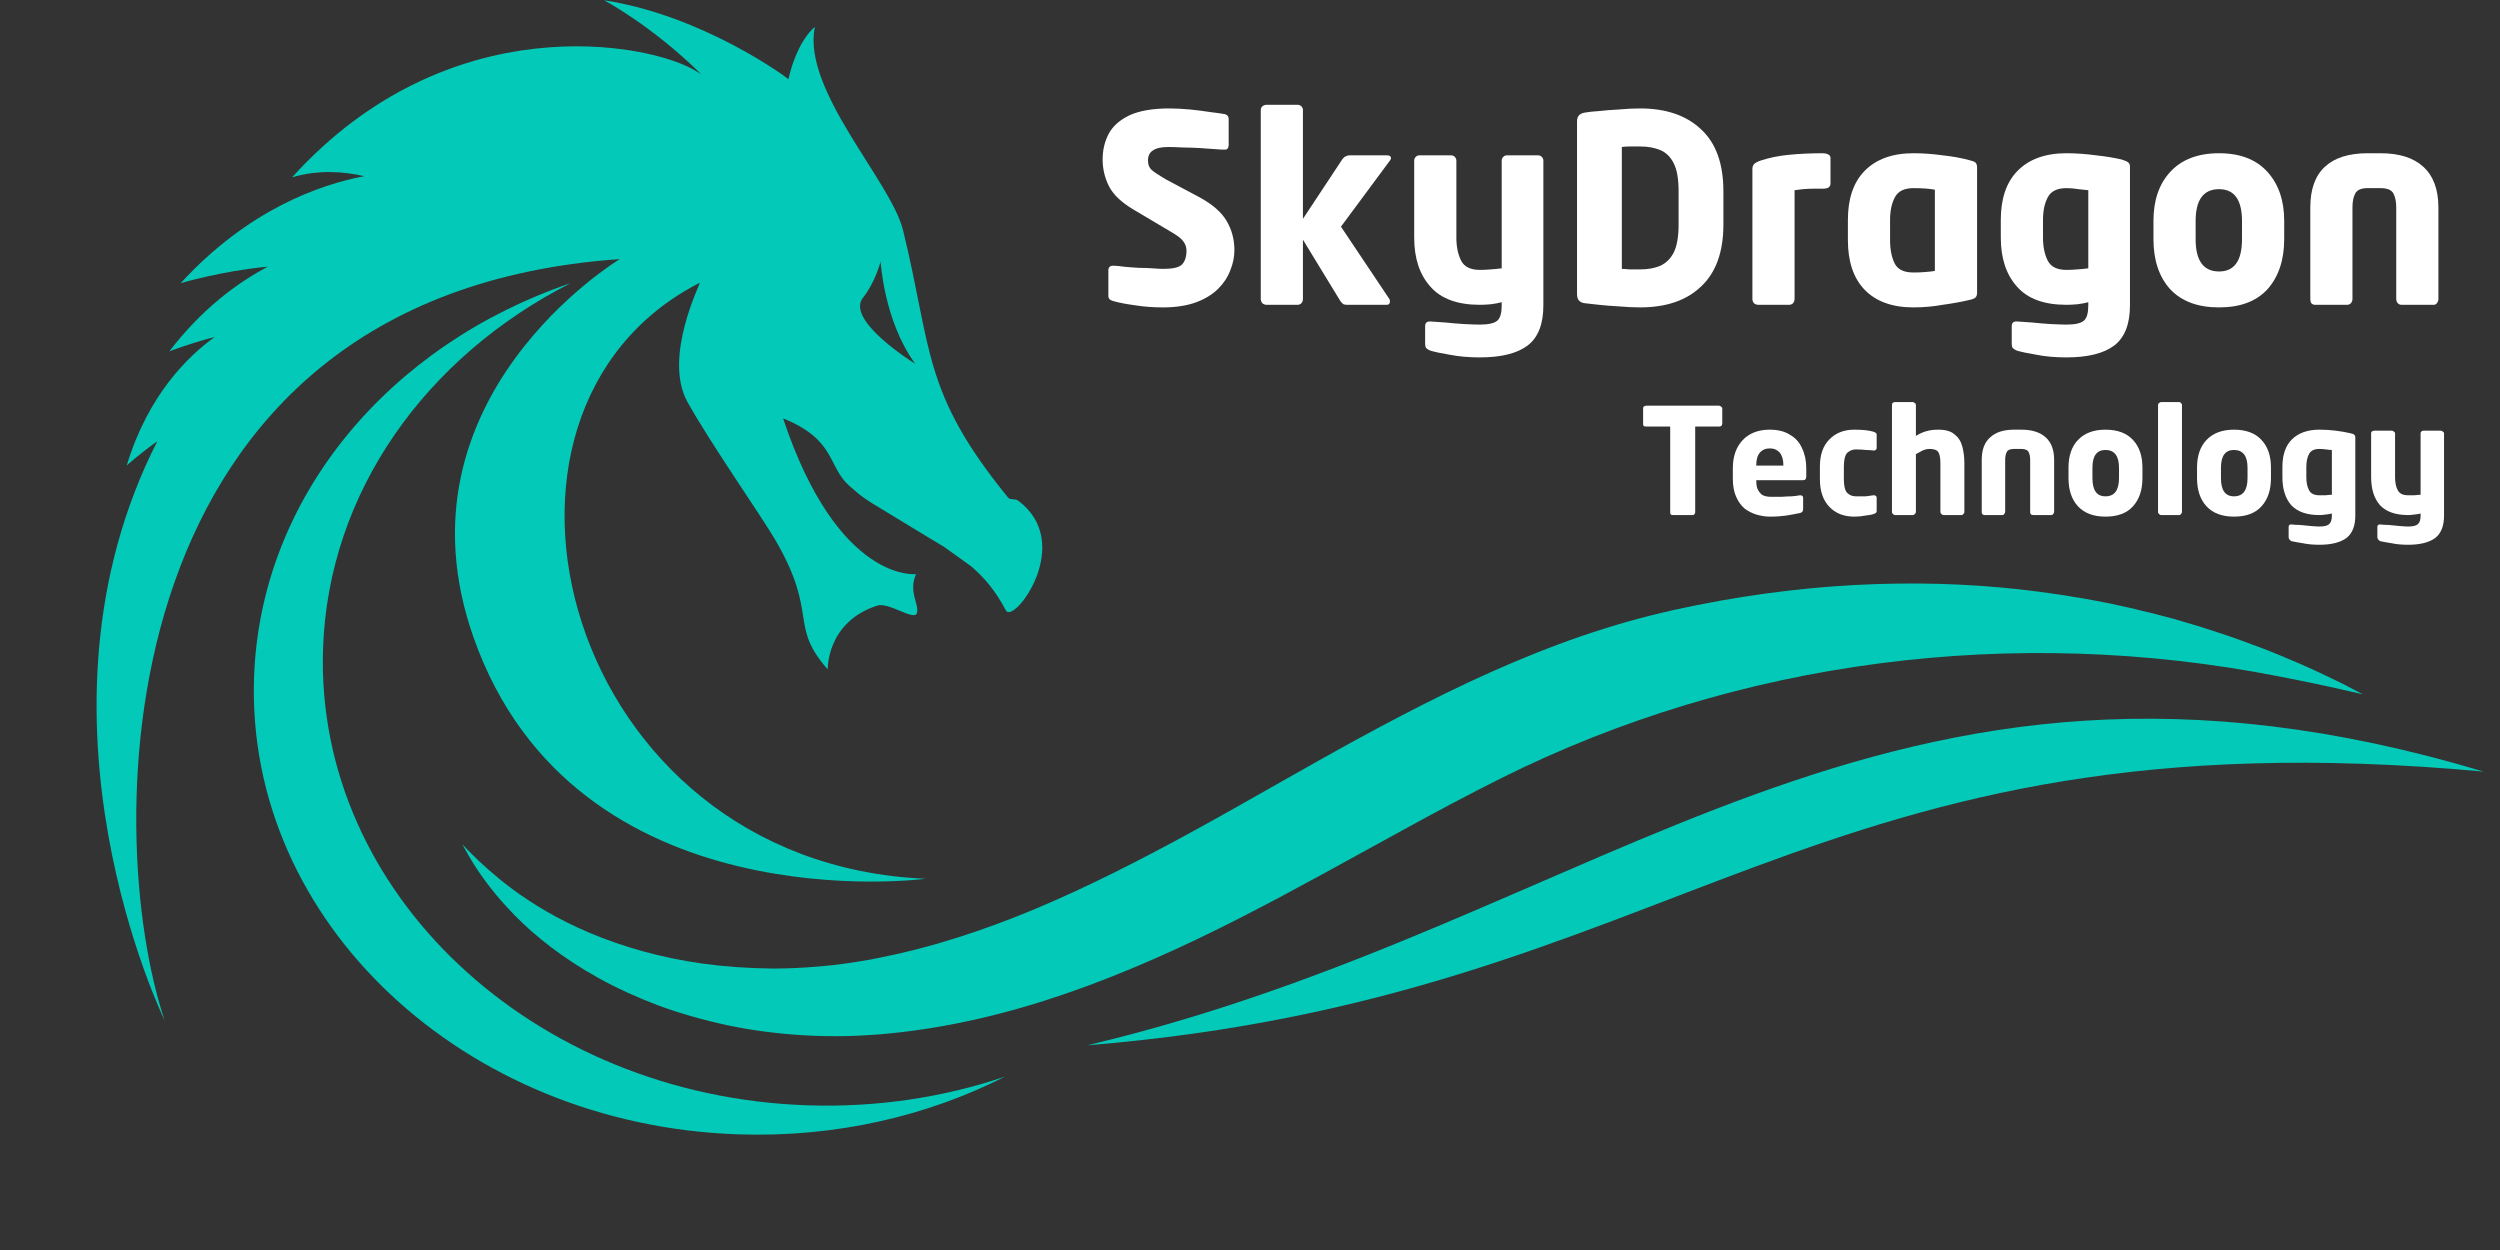
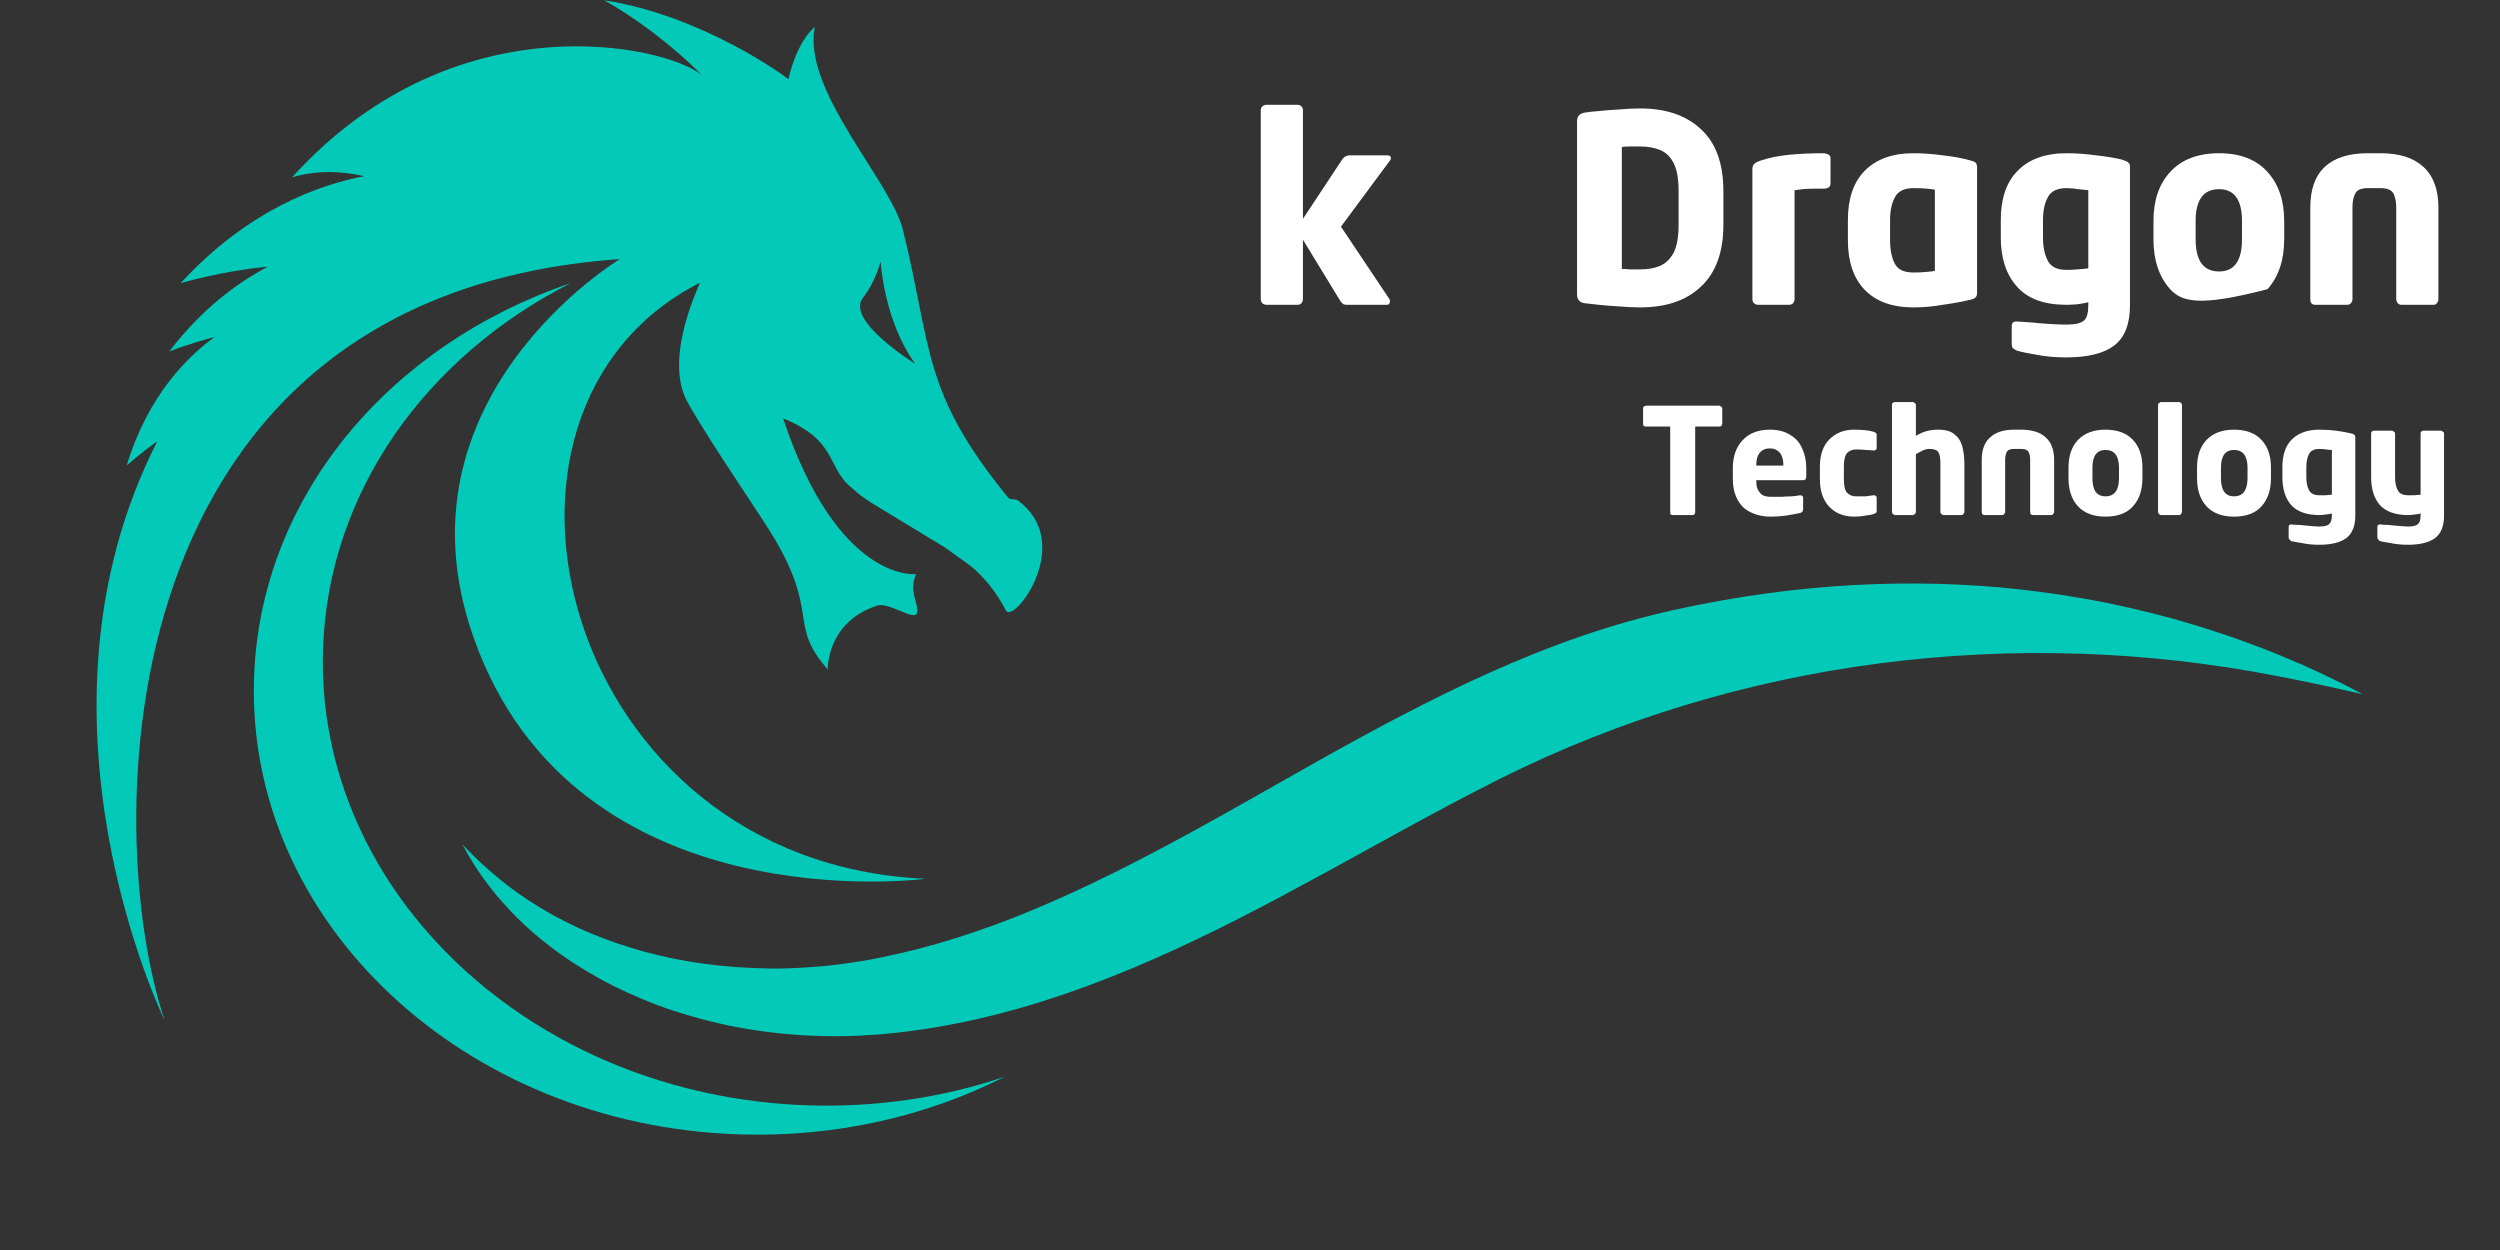
<svg xmlns="http://www.w3.org/2000/svg" version="1.0" preserveAspectRatio="xMidYMid meet" height="50" viewBox="0 0 75 37.5" zoomAndPan="magnify" width="100">
  <rect x="0" y="0" width="75" height="37.5" fill="#333333" stroke="none" />
  <defs>
    <g />
    <clipPath id="3a849087f6">
      <path clip-rule="nonzero" d="M 2 0 L 32 0 L 32 34.047 L 2 34.047 Z M 2 0" />
    </clipPath>
    <clipPath id="1541b4a3ea">
-       <path clip-rule="nonzero" d="M 32 21 L 74.504 21 L 74.504 32 L 32 32 Z M 32 21" />
-     </clipPath>
+       </clipPath>
  </defs>
  <path fill-rule="nonzero" fill-opacity="1" d="M 13.867 25.324 C 13.867 25.324 13.91 25.371 13.988 25.453 C 14.07 25.539 14.191 25.66 14.352 25.816 C 14.516 25.969 14.719 26.152 14.965 26.355 C 15.215 26.559 15.504 26.781 15.848 27.004 C 16.527 27.453 17.398 27.914 18.449 28.277 C 19.5 28.645 20.727 28.918 22.078 29.012 C 22.414 29.035 22.758 29.051 23.109 29.055 C 23.457 29.059 23.816 29.047 24.176 29.023 C 24.535 29 24.902 28.969 25.27 28.918 C 25.453 28.895 25.641 28.867 25.82 28.836 C 25.922 28.816 26.02 28.801 26.121 28.785 C 26.211 28.766 26.305 28.75 26.395 28.73 C 27.906 28.434 29.473 27.93 31.051 27.27 C 32.629 26.609 34.223 25.797 35.84 24.91 C 37.453 24.027 39.094 23.062 40.789 22.137 C 42.488 21.215 44.238 20.324 46.062 19.598 C 46.969 19.234 47.898 18.914 48.832 18.648 C 49.066 18.582 49.301 18.52 49.535 18.461 C 49.652 18.43 49.77 18.402 49.887 18.375 L 50.066 18.336 L 50.164 18.309 L 50.246 18.293 C 50.359 18.27 50.469 18.246 50.578 18.223 C 50.691 18.199 50.801 18.176 50.918 18.152 C 51.035 18.129 51.152 18.109 51.27 18.086 C 51.383 18.062 51.5 18.039 51.613 18.02 C 53.438 17.695 55.23 17.527 56.93 17.508 C 58.629 17.484 60.23 17.605 61.688 17.824 C 61.871 17.848 62.051 17.879 62.227 17.91 C 62.406 17.938 62.578 17.965 62.754 18 C 62.926 18.035 63.098 18.066 63.266 18.098 C 63.434 18.133 63.598 18.172 63.762 18.207 C 63.926 18.238 64.086 18.281 64.242 18.32 C 64.402 18.355 64.559 18.395 64.711 18.434 C 64.863 18.473 65.012 18.516 65.16 18.551 C 65.309 18.594 65.453 18.637 65.598 18.68 C 65.668 18.699 65.738 18.719 65.809 18.742 C 65.879 18.762 65.945 18.785 66.016 18.805 C 66.152 18.848 66.285 18.891 66.418 18.934 C 66.684 19.02 66.934 19.105 67.176 19.191 C 67.656 19.363 68.094 19.531 68.484 19.695 C 68.68 19.777 68.863 19.855 69.039 19.93 C 69.207 20.008 69.371 20.078 69.52 20.148 C 69.816 20.285 70.066 20.41 70.27 20.508 C 70.469 20.609 70.625 20.691 70.727 20.746 C 70.828 20.801 70.883 20.828 70.883 20.828 C 70.883 20.828 70.824 20.816 70.711 20.789 C 70.598 20.762 70.426 20.727 70.211 20.676 C 69.992 20.625 69.719 20.566 69.402 20.5 C 69.242 20.465 69.074 20.43 68.891 20.395 C 68.707 20.359 68.516 20.32 68.312 20.281 C 60.445 18.746 52.18 19.773 45.008 23.359 C 44.078 23.824 43.164 24.312 42.25 24.812 C 40.594 25.715 38.93 26.656 37.223 27.527 C 35.52 28.398 33.773 29.188 32.008 29.797 C 30.242 30.41 28.453 30.828 26.719 31 C 26.605 31.012 26.496 31.02 26.387 31.031 C 26.281 31.039 26.18 31.043 26.078 31.051 C 25.859 31.07 25.645 31.074 25.434 31.082 C 25.004 31.09 24.586 31.086 24.176 31.062 C 23.355 31.016 22.566 30.914 21.824 30.758 C 21.082 30.598 20.387 30.398 19.738 30.16 C 19.098 29.914 18.5 29.645 17.969 29.348 C 16.898 28.758 16.062 28.09 15.457 27.477 C 15.305 27.32 15.168 27.172 15.039 27.027 C 14.914 26.883 14.801 26.746 14.699 26.613 C 14.496 26.352 14.336 26.117 14.215 25.926 C 14.094 25.734 14.008 25.582 13.953 25.48 C 13.898 25.379 13.867 25.324 13.867 25.324" fill="#03c9b8" />
  <g clip-path="url(#3a849087f6)">
    <path fill-rule="nonzero" fill-opacity="1" d="M 25.891 8.93 C 26.262 8.465 26.418 7.844 26.418 7.844 C 26.418 7.844 26.52 9.637 27.457 10.914 C 27.457 10.914 25.344 9.613 25.891 8.93 Z M 30.539 15.016 C 30.449 14.949 30.312 15.012 30.242 14.926 C 27.652 11.75 27.969 10.48 27.09 6.902 C 26.727 5.43 24.055 2.699 24.445 0.809 C 24.445 0.809 23.93 1.18 23.652 2.375 C 23.625 2.34 21.098 0.465 18.121 0.008 C 18.121 0.008 19.543 0.754 21.039 2.23 C 20.98 2.191 20.918 2.152 20.855 2.117 C 19.453 1.273 13.445 0.145 8.762 5.32 C 9.562 5.082 10.332 5.148 10.926 5.285 C 9.59 5.539 7.445 6.289 5.418 8.496 C 5.418 8.496 6.664 8.125 8.035 8 C 7.109 8.488 6.051 9.273 5.078 10.543 C 5.078 10.543 5.66 10.312 6.441 10.109 C 5.652 10.676 4.445 11.84 3.801 13.965 C 3.801 13.965 4.18 13.621 4.719 13.238 C 0.496 21.523 4.938 30.609 4.938 30.609 C 3.047 24.965 3.055 8.859 18.594 7.773 C 18.594 7.773 11.672 11.938 14.207 19.125 C 17.254 27.766 27.766 26.363 27.766 26.363 C 16.879 25.895 13.426 12.34 20.992 8.484 C 21.039 8.461 19.875 10.711 20.625 12.062 C 21.316 13.305 22.859 15.504 23.277 16.23 C 24.559 18.445 23.656 18.75 24.832 20.082 C 24.832 20.082 24.789 18.664 26.316 18.168 C 26.664 18.055 27.438 18.645 27.508 18.391 C 27.582 18.113 27.246 17.773 27.48 17.223 C 27.48 17.223 25.145 17.504 23.492 12.551 C 25.078 13.191 24.82 13.977 25.473 14.57 L 25.77 14.824 C 25.887 14.914 26.004 15 26.125 15.074 L 27.906 16.156 C 28.047 16.238 28.188 16.324 28.328 16.41 L 29.133 16.988 C 29.523 17.32 29.875 17.734 30.176 18.312 C 30.406 18.75 32.27 16.293 30.539 15.016 Z M 24.242 33.16 C 15.969 32.891 9.453 26.766 9.691 19.473 C 9.844 14.746 12.801 10.688 17.117 8.496 C 11.699 10.336 7.797 14.895 7.621 20.344 C 7.383 27.637 13.898 33.766 22.172 34.031 C 25.078 34.125 27.816 33.484 30.152 32.297 C 28.328 32.918 26.328 33.227 24.242 33.16" fill="#03c9b8" />
  </g>
  <g clip-path="url(#1541b4a3ea)">
    <path fill-rule="nonzero" fill-opacity="1" d="M 32.617 31.359 C 50.496 29.91 54.176 21.27 74.508 23.148 C 56.441 17.723 48.27 27.652 32.617 31.359" fill="#03c9b8" />
  </g>
  <g fill-opacity="1" fill="#ffffff">
    <g transform="translate(32.751, 9.144)">
      <g>
-         <path d="M 4.281 -1.641 C 4.281 -1.43 4.238 -1.227 4.156 -1.031 C 4.082 -0.832 3.961 -0.648 3.797 -0.484 C 3.629 -0.316 3.41 -0.18 3.141 -0.078 C 2.867 0.023 2.535 0.078 2.141 0.078 C 1.828 0.078 1.551 0.055 1.312 0.016 C 1.07 -0.016 0.852 -0.055 0.656 -0.109 C 0.625 -0.117 0.586 -0.133 0.547 -0.156 C 0.516 -0.188 0.5 -0.223 0.5 -0.266 L 0.5 -1.031 C 0.5 -1.125 0.547 -1.172 0.641 -1.172 C 0.648 -1.172 0.656 -1.172 0.656 -1.172 C 0.656 -1.172 0.66 -1.172 0.672 -1.172 C 0.742 -1.172 0.848 -1.16 0.984 -1.141 C 1.117 -1.129 1.258 -1.117 1.406 -1.109 C 1.562 -1.109 1.703 -1.102 1.828 -1.094 C 1.961 -1.082 2.07 -1.078 2.156 -1.078 C 2.426 -1.078 2.609 -1.117 2.703 -1.203 C 2.797 -1.297 2.844 -1.438 2.844 -1.625 C 2.844 -1.738 2.805 -1.836 2.734 -1.922 C 2.672 -2.004 2.535 -2.102 2.328 -2.219 L 1.25 -2.859 C 0.883 -3.078 0.641 -3.312 0.516 -3.562 C 0.391 -3.812 0.328 -4.078 0.328 -4.359 C 0.328 -4.648 0.391 -4.91 0.516 -5.141 C 0.641 -5.367 0.848 -5.551 1.141 -5.688 C 1.43 -5.82 1.828 -5.891 2.328 -5.891 C 2.523 -5.891 2.734 -5.879 2.953 -5.859 C 3.172 -5.836 3.375 -5.812 3.562 -5.781 C 3.75 -5.758 3.895 -5.738 4 -5.719 C 4.031 -5.707 4.055 -5.691 4.078 -5.672 C 4.098 -5.648 4.109 -5.617 4.109 -5.578 L 4.109 -4.781 C 4.109 -4.75 4.098 -4.719 4.078 -4.688 C 4.066 -4.664 4.035 -4.656 3.984 -4.656 C 3.984 -4.656 3.977 -4.656 3.969 -4.656 C 3.906 -4.656 3.805 -4.66 3.672 -4.672 C 3.547 -4.68 3.398 -4.691 3.234 -4.703 C 3.078 -4.711 2.914 -4.719 2.75 -4.719 C 2.582 -4.727 2.43 -4.734 2.297 -4.734 C 2.078 -4.734 1.922 -4.695 1.828 -4.625 C 1.734 -4.562 1.688 -4.461 1.688 -4.328 C 1.688 -4.211 1.723 -4.117 1.797 -4.047 C 1.867 -3.984 2.008 -3.891 2.219 -3.766 L 3.219 -3.234 C 3.625 -3.016 3.898 -2.773 4.047 -2.516 C 4.203 -2.254 4.281 -1.961 4.281 -1.641 Z M 4.281 -1.641" />
-       </g>
+         </g>
    </g>
  </g>
  <g fill-opacity="1" fill="#ffffff">
    <g transform="translate(37.354, 9.144)">
      <g>
        <path d="M 4.375 -4.406 C 4.375 -4.375 4.363 -4.348 4.344 -4.328 L 2.875 -2.344 L 4.328 -0.172 C 4.336 -0.16 4.344 -0.141 4.344 -0.109 C 4.344 -0.035 4.312 0 4.25 0 L 3.062 0 C 3.02 0 2.984 -0.004 2.953 -0.016 C 2.922 -0.035 2.891 -0.066 2.859 -0.109 L 1.734 -1.953 L 1.734 -0.172 C 1.734 -0.129 1.719 -0.086 1.688 -0.047 C 1.656 -0.016 1.617 0 1.578 0 L 0.641 0 C 0.598 0 0.555 -0.016 0.516 -0.047 C 0.484 -0.086 0.469 -0.129 0.469 -0.172 L 0.469 -5.844 C 0.469 -5.883 0.484 -5.922 0.516 -5.953 C 0.555 -5.984 0.598 -6 0.641 -6 L 1.578 -6 C 1.617 -6 1.656 -5.984 1.688 -5.953 C 1.719 -5.922 1.734 -5.883 1.734 -5.844 L 1.734 -2.578 L 2.922 -4.375 C 2.953 -4.414 2.984 -4.441 3.016 -4.453 C 3.055 -4.473 3.094 -4.484 3.125 -4.484 L 4.25 -4.484 C 4.332 -4.484 4.375 -4.457 4.375 -4.406 Z M 4.375 -4.406" />
      </g>
    </g>
  </g>
  <g fill-opacity="1" fill="#ffffff">
    <g transform="translate(41.957, 9.144)">
      <g>
-         <path d="M 4.344 0.016 C 4.344 0.578 4.188 0.977 3.875 1.219 C 3.562 1.457 3.082 1.578 2.438 1.578 C 2.102 1.578 1.805 1.551 1.547 1.5 C 1.285 1.457 1.086 1.414 0.953 1.375 C 0.898 1.352 0.859 1.328 0.828 1.297 C 0.805 1.266 0.797 1.223 0.797 1.172 L 0.797 0.641 C 0.797 0.547 0.844 0.5 0.938 0.5 C 0.938 0.5 0.941 0.5 0.953 0.5 C 1.066 0.508 1.219 0.52 1.406 0.531 C 1.594 0.551 1.781 0.566 1.969 0.578 C 2.156 0.586 2.312 0.594 2.438 0.594 C 2.707 0.594 2.883 0.551 2.969 0.469 C 3.051 0.395 3.094 0.242 3.094 0.016 L 3.094 -0.078 C 3.02 -0.055 2.91 -0.035 2.766 -0.016 C 2.629 -0.004 2.52 0 2.438 0 C 1.77 0 1.273 -0.18 0.953 -0.547 C 0.629 -0.91 0.469 -1.398 0.469 -2.016 L 0.469 -4.328 C 0.469 -4.367 0.484 -4.406 0.516 -4.438 C 0.547 -4.469 0.582 -4.484 0.625 -4.484 L 1.578 -4.484 C 1.617 -4.484 1.656 -4.469 1.688 -4.438 C 1.719 -4.406 1.734 -4.367 1.734 -4.328 L 1.734 -2.016 C 1.734 -1.742 1.781 -1.516 1.875 -1.328 C 1.969 -1.141 2.156 -1.047 2.438 -1.047 C 2.531 -1.047 2.641 -1.051 2.766 -1.062 C 2.891 -1.07 3 -1.082 3.094 -1.094 L 3.094 -4.328 C 3.094 -4.367 3.109 -4.406 3.141 -4.438 C 3.172 -4.469 3.207 -4.484 3.25 -4.484 L 4.188 -4.484 C 4.227 -4.484 4.266 -4.469 4.297 -4.438 C 4.328 -4.406 4.344 -4.367 4.344 -4.328 Z M 4.344 0.016" />
-       </g>
+         </g>
    </g>
  </g>
  <g fill-opacity="1" fill="#ffffff">
    <g transform="translate(46.764, 9.144)">
      <g>
        <path d="M 4.938 -2.406 C 4.938 -1.582 4.711 -0.961 4.266 -0.547 C 3.828 -0.129 3.219 0.078 2.438 0.078 C 2.227 0.078 2.016 0.066 1.797 0.047 C 1.578 0.035 1.379 0.02 1.203 0 C 1.023 -0.02 0.883 -0.035 0.781 -0.047 C 0.707 -0.055 0.648 -0.082 0.609 -0.125 C 0.566 -0.164 0.547 -0.234 0.547 -0.328 L 0.547 -5.5 C 0.547 -5.582 0.566 -5.645 0.609 -5.688 C 0.648 -5.727 0.707 -5.754 0.781 -5.766 C 0.883 -5.785 1.023 -5.801 1.203 -5.812 C 1.379 -5.832 1.578 -5.848 1.797 -5.859 C 2.016 -5.879 2.227 -5.891 2.438 -5.891 C 3.219 -5.891 3.828 -5.68 4.266 -5.266 C 4.711 -4.859 4.938 -4.238 4.938 -3.406 Z M 3.594 -2.406 L 3.594 -3.406 C 3.594 -3.77 3.547 -4.047 3.453 -4.234 C 3.359 -4.43 3.223 -4.566 3.047 -4.641 C 2.879 -4.711 2.676 -4.75 2.438 -4.75 C 2.344 -4.75 2.238 -4.75 2.125 -4.75 C 2.02 -4.75 1.941 -4.742 1.891 -4.734 L 1.891 -1.078 C 1.941 -1.078 2.02 -1.07 2.125 -1.062 C 2.238 -1.062 2.344 -1.062 2.438 -1.062 C 2.676 -1.062 2.879 -1.098 3.047 -1.172 C 3.223 -1.254 3.359 -1.391 3.453 -1.578 C 3.547 -1.773 3.594 -2.051 3.594 -2.406 Z M 3.594 -2.406" />
      </g>
    </g>
  </g>
  <g fill-opacity="1" fill="#ffffff">
    <g transform="translate(52.103, 9.144)">
      <g>
        <path d="M 2.812 -3.641 C 2.812 -3.535 2.738 -3.484 2.594 -3.484 C 2.52 -3.484 2.426 -3.484 2.312 -3.484 C 2.195 -3.484 2.086 -3.477 1.984 -3.469 C 1.879 -3.457 1.797 -3.445 1.734 -3.438 L 1.734 -0.172 C 1.734 -0.129 1.719 -0.086 1.688 -0.047 C 1.656 -0.016 1.617 0 1.578 0 L 0.641 0 C 0.598 0 0.555 -0.016 0.516 -0.047 C 0.484 -0.086 0.469 -0.129 0.469 -0.172 L 0.469 -4.078 C 0.469 -4.129 0.484 -4.176 0.516 -4.219 C 0.555 -4.258 0.625 -4.297 0.719 -4.328 C 0.969 -4.41 1.25 -4.469 1.562 -4.5 C 1.883 -4.531 2.227 -4.547 2.594 -4.547 C 2.645 -4.547 2.691 -4.535 2.734 -4.516 C 2.785 -4.492 2.812 -4.457 2.812 -4.406 Z M 2.812 -3.641" />
      </g>
    </g>
  </g>
  <g fill-opacity="1" fill="#ffffff">
    <g transform="translate(55.093, 9.144)">
      <g>
        <path d="M 4.219 -0.359 C 4.219 -0.297 4.203 -0.25 4.172 -0.219 C 4.141 -0.188 4.07 -0.16 3.969 -0.141 C 3.738 -0.086 3.477 -0.039 3.188 0 C 2.906 0.051 2.613 0.078 2.312 0.078 C 1.676 0.078 1.188 -0.098 0.844 -0.453 C 0.508 -0.805 0.344 -1.301 0.344 -1.938 L 0.344 -2.547 C 0.344 -3.18 0.508 -3.672 0.844 -4.016 C 1.188 -4.367 1.676 -4.547 2.312 -4.547 C 2.613 -4.547 2.906 -4.523 3.188 -4.484 C 3.477 -4.453 3.738 -4.406 3.969 -4.344 C 4.07 -4.32 4.141 -4.297 4.172 -4.266 C 4.203 -4.234 4.219 -4.188 4.219 -4.125 Z M 2.953 -1.016 L 2.953 -3.453 C 2.785 -3.484 2.57 -3.5 2.312 -3.5 C 2.031 -3.5 1.844 -3.406 1.75 -3.219 C 1.656 -3.039 1.609 -2.816 1.609 -2.547 L 1.609 -1.938 C 1.609 -1.656 1.656 -1.422 1.75 -1.234 C 1.844 -1.055 2.031 -0.969 2.312 -0.969 C 2.438 -0.969 2.555 -0.973 2.672 -0.984 C 2.785 -0.992 2.879 -1.004 2.953 -1.016 Z M 2.953 -1.016" />
      </g>
    </g>
  </g>
  <g fill-opacity="1" fill="#ffffff">
    <g transform="translate(59.774, 9.144)">
      <g>
        <path d="M 4.125 0.016 C 4.125 0.578 3.969 0.977 3.656 1.219 C 3.344 1.457 2.863 1.578 2.219 1.578 C 1.883 1.578 1.586 1.551 1.328 1.5 C 1.066 1.457 0.867 1.414 0.734 1.375 C 0.68 1.352 0.641 1.328 0.609 1.297 C 0.586 1.266 0.578 1.223 0.578 1.172 L 0.578 0.641 C 0.578 0.547 0.625 0.5 0.719 0.5 C 0.719 0.5 0.723 0.5 0.734 0.5 C 0.848 0.508 1 0.52 1.188 0.531 C 1.375 0.551 1.562 0.566 1.75 0.578 C 1.938 0.586 2.094 0.594 2.219 0.594 C 2.488 0.594 2.664 0.551 2.75 0.469 C 2.832 0.395 2.875 0.242 2.875 0.016 L 2.875 -0.078 C 2.801 -0.055 2.691 -0.035 2.547 -0.016 C 2.41 -0.004 2.301 0 2.219 0 C 1.551 0 1.055 -0.18 0.734 -0.547 C 0.41 -0.91 0.25 -1.398 0.25 -2.016 L 0.25 -2.547 C 0.25 -3.18 0.414 -3.672 0.75 -4.016 C 1.094 -4.367 1.582 -4.547 2.219 -4.547 C 2.52 -4.547 2.816 -4.523 3.109 -4.484 C 3.398 -4.453 3.656 -4.41 3.875 -4.359 C 3.977 -4.328 4.047 -4.297 4.078 -4.266 C 4.109 -4.242 4.125 -4.203 4.125 -4.141 Z M 2.875 -1.094 L 2.875 -3.438 C 2.801 -3.445 2.703 -3.457 2.578 -3.469 C 2.461 -3.488 2.344 -3.5 2.219 -3.5 C 1.938 -3.5 1.75 -3.406 1.656 -3.219 C 1.562 -3.039 1.516 -2.816 1.516 -2.547 L 1.516 -2.016 C 1.516 -1.742 1.562 -1.516 1.656 -1.328 C 1.75 -1.141 1.938 -1.047 2.219 -1.047 C 2.312 -1.047 2.422 -1.051 2.547 -1.062 C 2.672 -1.07 2.781 -1.082 2.875 -1.094 Z M 2.875 -1.094" />
      </g>
    </g>
  </g>
  <g fill-opacity="1" fill="#ffffff">
    <g transform="translate(64.26, 9.144)">
      <g>
-         <path d="M 4.266 -1.969 C 4.266 -1.344 4.098 -0.844 3.766 -0.469 C 3.43 -0.102 2.945 0.078 2.312 0.078 C 1.676 0.078 1.188 -0.102 0.844 -0.469 C 0.508 -0.844 0.344 -1.344 0.344 -1.969 L 0.344 -2.516 C 0.344 -3.129 0.508 -3.617 0.844 -3.984 C 1.188 -4.359 1.676 -4.547 2.312 -4.547 C 2.945 -4.547 3.43 -4.359 3.766 -3.984 C 4.098 -3.617 4.266 -3.129 4.266 -2.516 Z M 3 -1.969 L 3 -2.516 C 3 -3.148 2.77 -3.469 2.312 -3.469 C 1.844 -3.469 1.609 -3.148 1.609 -2.516 L 1.609 -1.969 C 1.609 -1.32 1.844 -1 2.312 -1 C 2.77 -1 3 -1.32 3 -1.969 Z M 3 -1.969" />
+         <path d="M 4.266 -1.969 C 4.266 -1.344 4.098 -0.844 3.766 -0.469 C 1.676 0.078 1.188 -0.102 0.844 -0.469 C 0.508 -0.844 0.344 -1.344 0.344 -1.969 L 0.344 -2.516 C 0.344 -3.129 0.508 -3.617 0.844 -3.984 C 1.188 -4.359 1.676 -4.547 2.312 -4.547 C 2.945 -4.547 3.43 -4.359 3.766 -3.984 C 4.098 -3.617 4.266 -3.129 4.266 -2.516 Z M 3 -1.969 L 3 -2.516 C 3 -3.148 2.77 -3.469 2.312 -3.469 C 1.844 -3.469 1.609 -3.148 1.609 -2.516 L 1.609 -1.969 C 1.609 -1.32 1.844 -1 2.312 -1 C 2.77 -1 3 -1.32 3 -1.969 Z M 3 -1.969" />
      </g>
    </g>
  </g>
  <g fill-opacity="1" fill="#ffffff">
    <g transform="translate(68.871, 9.144)">
      <g>
        <path d="M 4.281 -0.172 C 4.281 -0.129 4.266 -0.086 4.234 -0.047 C 4.211 -0.016 4.18 0 4.141 0 L 3.172 0 C 3.129 0 3.094 -0.016 3.062 -0.047 C 3.031 -0.086 3.016 -0.129 3.016 -0.172 L 3.016 -2.922 C 3.016 -3.086 2.988 -3.223 2.938 -3.328 C 2.883 -3.441 2.754 -3.5 2.547 -3.5 L 2.156 -3.5 C 1.957 -3.5 1.832 -3.441 1.781 -3.328 C 1.727 -3.223 1.703 -3.086 1.703 -2.922 L 1.703 -0.172 C 1.703 -0.129 1.688 -0.086 1.656 -0.047 C 1.625 -0.016 1.586 0 1.547 0 L 0.578 0 C 0.535 0 0.5 -0.016 0.469 -0.047 C 0.445 -0.086 0.438 -0.129 0.438 -0.172 L 0.438 -2.922 C 0.438 -3.461 0.582 -3.867 0.875 -4.141 C 1.164 -4.41 1.594 -4.547 2.156 -4.547 L 2.547 -4.547 C 3.109 -4.547 3.535 -4.41 3.828 -4.141 C 4.129 -3.867 4.281 -3.461 4.281 -2.922 Z M 4.281 -0.172" />
      </g>
    </g>
  </g>
  <g fill-opacity="1" fill="#ffffff">
    <g transform="translate(49.184, 15.452)">
      <g>
        <path d="M 2.484 -2.75 C 2.484 -2.719 2.473 -2.691 2.453 -2.672 C 2.43 -2.66 2.41 -2.656 2.391 -2.656 L 1.672 -2.656 L 1.672 -0.094 C 1.672 -0.062 1.66 -0.035 1.641 -0.016 C 1.629 -0.004 1.613 0 1.594 0 L 1.016 0 C 0.984 0 0.957 -0.004 0.938 -0.016 C 0.926 -0.035 0.922 -0.062 0.922 -0.094 L 0.922 -2.656 L 0.203 -2.656 C 0.172 -2.656 0.145 -2.66 0.125 -2.672 C 0.113 -2.691 0.109 -2.719 0.109 -2.75 L 0.109 -3.203 C 0.109 -3.223 0.113 -3.238 0.125 -3.25 C 0.145 -3.27 0.172 -3.281 0.203 -3.281 L 2.391 -3.281 C 2.41 -3.281 2.43 -3.27 2.453 -3.25 C 2.473 -3.238 2.484 -3.223 2.484 -3.203 Z M 2.484 -2.75" />
      </g>
    </g>
  </g>
  <g fill-opacity="1" fill="#ffffff">
    <g transform="translate(51.782, 15.452)">
      <g>
        <path d="M 2.406 -1.156 C 2.406 -1.082 2.375 -1.047 2.312 -1.047 L 0.906 -1.047 L 0.906 -1.031 C 0.906 -0.945 0.914 -0.867 0.938 -0.797 C 0.969 -0.723 1.016 -0.66 1.078 -0.609 C 1.148 -0.566 1.242 -0.547 1.359 -0.547 C 1.453 -0.547 1.551 -0.547 1.656 -0.547 C 1.77 -0.555 1.875 -0.562 1.969 -0.562 C 2.07 -0.57 2.156 -0.582 2.219 -0.594 C 2.281 -0.594 2.312 -0.566 2.312 -0.516 L 2.312 -0.188 C 2.312 -0.145 2.301 -0.113 2.281 -0.094 C 2.27 -0.082 2.25 -0.07 2.219 -0.062 C 2.07 -0.031 1.93 -0.004 1.797 0.016 C 1.66 0.035 1.5 0.047 1.312 0.047 C 1.176 0.047 1.039 0.023 0.906 -0.016 C 0.781 -0.055 0.66 -0.117 0.547 -0.203 C 0.441 -0.297 0.359 -0.414 0.297 -0.562 C 0.234 -0.707 0.203 -0.883 0.203 -1.094 L 0.203 -1.406 C 0.203 -1.758 0.301 -2.039 0.5 -2.25 C 0.695 -2.457 0.969 -2.562 1.312 -2.562 C 1.562 -2.562 1.766 -2.508 1.922 -2.406 C 2.086 -2.312 2.207 -2.176 2.281 -2 C 2.363 -1.832 2.406 -1.633 2.406 -1.406 Z M 1.719 -1.484 L 1.719 -1.5 C 1.719 -1.664 1.68 -1.789 1.609 -1.875 C 1.535 -1.957 1.438 -2 1.312 -2 C 1.188 -2 1.086 -1.957 1.016 -1.875 C 0.941 -1.789 0.906 -1.664 0.906 -1.5 L 0.906 -1.484 Z M 1.719 -1.484" />
      </g>
    </g>
  </g>
  <g fill-opacity="1" fill="#ffffff">
    <g transform="translate(54.394, 15.452)">
      <g>
        <path d="M 1.906 -0.125 C 1.906 -0.094 1.895 -0.07 1.875 -0.062 C 1.863 -0.051 1.844 -0.039 1.812 -0.031 C 1.75 -0.008 1.664 0.004 1.562 0.016 C 1.469 0.035 1.359 0.047 1.234 0.047 C 0.922 0.047 0.672 -0.051 0.484 -0.25 C 0.297 -0.445 0.203 -0.723 0.203 -1.078 L 0.203 -1.453 C 0.203 -1.805 0.297 -2.078 0.484 -2.266 C 0.672 -2.461 0.922 -2.562 1.234 -2.562 C 1.359 -2.562 1.469 -2.555 1.562 -2.547 C 1.664 -2.535 1.75 -2.52 1.812 -2.5 C 1.844 -2.488 1.863 -2.477 1.875 -2.469 C 1.895 -2.457 1.906 -2.438 1.906 -2.406 L 1.906 -2 C 1.906 -1.988 1.895 -1.973 1.875 -1.953 C 1.863 -1.941 1.848 -1.938 1.828 -1.938 C 1.828 -1.938 1.82 -1.938 1.812 -1.938 C 1.727 -1.945 1.648 -1.953 1.578 -1.953 C 1.504 -1.961 1.406 -1.969 1.281 -1.969 C 1.176 -1.969 1.086 -1.93 1.016 -1.859 C 0.953 -1.785 0.922 -1.648 0.922 -1.453 L 0.922 -1.078 C 0.922 -0.879 0.953 -0.742 1.016 -0.672 C 1.086 -0.598 1.176 -0.562 1.281 -0.562 C 1.406 -0.562 1.504 -0.562 1.578 -0.562 C 1.648 -0.57 1.727 -0.582 1.812 -0.594 C 1.82 -0.594 1.828 -0.594 1.828 -0.594 C 1.848 -0.594 1.863 -0.586 1.875 -0.578 C 1.895 -0.566 1.906 -0.547 1.906 -0.516 Z M 1.906 -0.125" />
      </g>
    </g>
  </g>
  <g fill-opacity="1" fill="#ffffff">
    <g transform="translate(56.493, 15.452)">
      <g>
        <path d="M 2.438 -0.094 C 2.438 -0.07 2.426 -0.051 2.406 -0.031 C 2.395 -0.008 2.375 0 2.344 0 L 1.812 0 C 1.789 0 1.77 -0.008 1.75 -0.031 C 1.727 -0.051 1.719 -0.07 1.719 -0.094 L 1.719 -1.562 C 1.719 -1.719 1.695 -1.828 1.656 -1.891 C 1.613 -1.953 1.523 -1.984 1.391 -1.984 C 1.328 -1.984 1.258 -1.969 1.188 -1.938 C 1.125 -1.906 1.055 -1.867 0.984 -1.828 L 0.984 -0.094 C 0.984 -0.07 0.973 -0.051 0.953 -0.031 C 0.93 -0.008 0.91 0 0.891 0 L 0.359 0 C 0.336 0 0.316 -0.008 0.297 -0.031 C 0.273 -0.051 0.266 -0.07 0.266 -0.094 L 0.266 -3.297 C 0.266 -3.328 0.27 -3.348 0.281 -3.359 C 0.301 -3.379 0.328 -3.391 0.359 -3.391 L 0.891 -3.391 C 0.91 -3.391 0.93 -3.379 0.953 -3.359 C 0.973 -3.348 0.984 -3.328 0.984 -3.297 L 0.984 -2.375 C 1.098 -2.445 1.203 -2.492 1.297 -2.516 C 1.398 -2.547 1.52 -2.562 1.656 -2.562 C 1.875 -2.562 2.035 -2.516 2.141 -2.422 C 2.254 -2.336 2.332 -2.219 2.375 -2.062 C 2.414 -1.914 2.438 -1.75 2.438 -1.562 Z M 2.438 -0.094" />
      </g>
    </g>
  </g>
  <g fill-opacity="1" fill="#ffffff">
    <g transform="translate(59.202, 15.452)">
      <g>
        <path d="M 2.422 -0.094 C 2.422 -0.07 2.41 -0.051 2.391 -0.031 C 2.379 -0.008 2.359 0 2.328 0 L 1.797 0 C 1.766 0 1.738 -0.008 1.719 -0.031 C 1.707 -0.051 1.703 -0.07 1.703 -0.094 L 1.703 -1.656 C 1.703 -1.75 1.688 -1.828 1.656 -1.891 C 1.625 -1.953 1.551 -1.984 1.438 -1.984 L 1.219 -1.984 C 1.102 -1.984 1.031 -1.953 1 -1.891 C 0.969 -1.828 0.953 -1.75 0.953 -1.656 L 0.953 -0.094 C 0.953 -0.07 0.941 -0.051 0.922 -0.031 C 0.91 -0.008 0.895 0 0.875 0 L 0.328 0 C 0.305 0 0.285 -0.008 0.266 -0.031 C 0.254 -0.051 0.25 -0.07 0.25 -0.094 L 0.25 -1.656 C 0.25 -1.957 0.332 -2.18 0.5 -2.328 C 0.664 -2.484 0.906 -2.562 1.219 -2.562 L 1.438 -2.562 C 1.758 -2.562 2.004 -2.484 2.172 -2.328 C 2.336 -2.18 2.422 -1.957 2.422 -1.656 Z M 2.422 -0.094" />
      </g>
    </g>
  </g>
  <g fill-opacity="1" fill="#ffffff">
    <g transform="translate(61.867, 15.452)">
      <g>
        <path d="M 2.406 -1.109 C 2.406 -0.754 2.312 -0.473 2.125 -0.266 C 1.938 -0.055 1.66 0.047 1.297 0.047 C 0.941 0.047 0.664 -0.055 0.469 -0.266 C 0.281 -0.473 0.188 -0.754 0.188 -1.109 L 0.188 -1.422 C 0.188 -1.773 0.281 -2.051 0.469 -2.25 C 0.664 -2.457 0.941 -2.562 1.297 -2.562 C 1.66 -2.562 1.938 -2.457 2.125 -2.25 C 2.312 -2.051 2.406 -1.773 2.406 -1.422 Z M 1.703 -1.109 L 1.703 -1.422 C 1.703 -1.773 1.566 -1.953 1.297 -1.953 C 1.035 -1.953 0.906 -1.773 0.906 -1.422 L 0.906 -1.109 C 0.906 -0.742 1.035 -0.562 1.297 -0.562 C 1.566 -0.562 1.703 -0.742 1.703 -1.109 Z M 1.703 -1.109" />
      </g>
    </g>
  </g>
  <g fill-opacity="1" fill="#ffffff">
    <g transform="translate(64.475, 15.452)">
      <g>
        <path d="M 0.984 -0.094 C 0.984 -0.07 0.973 -0.051 0.953 -0.031 C 0.941 -0.008 0.922 0 0.891 0 L 0.359 0 C 0.336 0 0.316 -0.008 0.297 -0.031 C 0.273 -0.051 0.266 -0.07 0.266 -0.094 L 0.266 -3.297 C 0.266 -3.328 0.273 -3.348 0.297 -3.359 C 0.316 -3.379 0.336 -3.391 0.359 -3.391 L 0.891 -3.391 C 0.922 -3.391 0.941 -3.379 0.953 -3.359 C 0.973 -3.348 0.984 -3.328 0.984 -3.297 Z M 0.984 -0.094" />
      </g>
    </g>
  </g>
  <g fill-opacity="1" fill="#ffffff">
    <g transform="translate(65.723, 15.452)">
      <g>
        <path d="M 2.406 -1.109 C 2.406 -0.754 2.312 -0.473 2.125 -0.266 C 1.938 -0.055 1.66 0.047 1.297 0.047 C 0.941 0.047 0.664 -0.055 0.469 -0.266 C 0.281 -0.473 0.188 -0.754 0.188 -1.109 L 0.188 -1.422 C 0.188 -1.773 0.281 -2.051 0.469 -2.25 C 0.664 -2.457 0.941 -2.562 1.297 -2.562 C 1.66 -2.562 1.938 -2.457 2.125 -2.25 C 2.312 -2.051 2.406 -1.773 2.406 -1.422 Z M 1.703 -1.109 L 1.703 -1.422 C 1.703 -1.773 1.566 -1.953 1.297 -1.953 C 1.035 -1.953 0.906 -1.773 0.906 -1.422 L 0.906 -1.109 C 0.906 -0.742 1.035 -0.562 1.297 -0.562 C 1.566 -0.562 1.703 -0.742 1.703 -1.109 Z M 1.703 -1.109" />
      </g>
    </g>
  </g>
  <g fill-opacity="1" fill="#ffffff">
    <g transform="translate(68.331, 15.452)">
      <g>
        <path d="M 2.328 0.016 C 2.328 0.328 2.238 0.551 2.062 0.688 C 1.883 0.82 1.613 0.891 1.25 0.891 C 1.062 0.891 0.895 0.875 0.75 0.844 C 0.602 0.82 0.488 0.801 0.406 0.781 C 0.375 0.758 0.352 0.738 0.344 0.719 C 0.332 0.707 0.328 0.688 0.328 0.656 L 0.328 0.359 C 0.328 0.305 0.352 0.281 0.406 0.281 C 0.477 0.289 0.566 0.297 0.672 0.297 C 0.773 0.305 0.879 0.316 0.984 0.328 C 1.098 0.336 1.188 0.344 1.25 0.344 C 1.406 0.344 1.504 0.316 1.547 0.266 C 1.598 0.223 1.625 0.141 1.625 0.016 L 1.625 -0.047 C 1.582 -0.035 1.52 -0.023 1.438 -0.016 C 1.363 -0.004 1.301 0 1.25 0 C 0.875 0 0.594 -0.098 0.406 -0.297 C 0.227 -0.504 0.141 -0.785 0.141 -1.141 L 0.141 -1.438 C 0.141 -1.801 0.234 -2.078 0.422 -2.266 C 0.617 -2.461 0.895 -2.562 1.25 -2.562 C 1.426 -2.562 1.594 -2.551 1.75 -2.531 C 1.914 -2.508 2.062 -2.484 2.188 -2.453 C 2.25 -2.441 2.285 -2.426 2.297 -2.406 C 2.316 -2.395 2.328 -2.367 2.328 -2.328 Z M 1.625 -0.609 L 1.625 -1.953 C 1.582 -1.953 1.523 -1.957 1.453 -1.969 C 1.391 -1.977 1.32 -1.984 1.25 -1.984 C 1.094 -1.984 0.988 -1.93 0.938 -1.828 C 0.883 -1.723 0.859 -1.594 0.859 -1.438 L 0.859 -1.141 C 0.859 -0.984 0.883 -0.852 0.938 -0.75 C 0.988 -0.645 1.094 -0.594 1.25 -0.594 C 1.301 -0.594 1.363 -0.594 1.438 -0.594 C 1.508 -0.602 1.57 -0.609 1.625 -0.609 Z M 1.625 -0.609" />
      </g>
    </g>
  </g>
  <g fill-opacity="1" fill="#ffffff">
    <g transform="translate(70.868, 15.452)">
      <g>
        <path d="M 2.453 0.016 C 2.453 0.328 2.363 0.551 2.188 0.688 C 2.008 0.82 1.738 0.891 1.375 0.891 C 1.188 0.891 1.02 0.875 0.875 0.844 C 0.727 0.82 0.613 0.801 0.531 0.781 C 0.5 0.758 0.477 0.738 0.469 0.719 C 0.457 0.707 0.453 0.688 0.453 0.656 L 0.453 0.359 C 0.453 0.305 0.477 0.281 0.531 0.281 C 0.602 0.289 0.691 0.297 0.797 0.297 C 0.898 0.305 1.004 0.316 1.109 0.328 C 1.223 0.336 1.312 0.344 1.375 0.344 C 1.531 0.344 1.629 0.316 1.672 0.266 C 1.723 0.223 1.75 0.141 1.75 0.016 L 1.75 -0.047 C 1.707 -0.035 1.645 -0.023 1.562 -0.016 C 1.488 -0.004 1.426 0 1.375 0 C 1 0 0.719 -0.098 0.531 -0.297 C 0.352 -0.504 0.266 -0.785 0.266 -1.141 L 0.266 -2.453 C 0.266 -2.473 0.27 -2.488 0.281 -2.5 C 0.301 -2.52 0.328 -2.531 0.359 -2.531 L 0.891 -2.531 C 0.91 -2.531 0.93 -2.52 0.953 -2.5 C 0.973 -2.488 0.984 -2.473 0.984 -2.453 L 0.984 -1.141 C 0.984 -0.984 1.008 -0.852 1.062 -0.75 C 1.113 -0.645 1.219 -0.594 1.375 -0.594 C 1.426 -0.594 1.488 -0.594 1.562 -0.594 C 1.633 -0.602 1.695 -0.609 1.75 -0.609 L 1.75 -2.453 C 1.75 -2.473 1.754 -2.488 1.766 -2.5 C 1.785 -2.52 1.805 -2.531 1.828 -2.531 L 2.359 -2.531 C 2.379 -2.531 2.398 -2.52 2.422 -2.5 C 2.441 -2.488 2.453 -2.473 2.453 -2.453 Z M 2.453 0.016" />
      </g>
    </g>
  </g>
</svg>